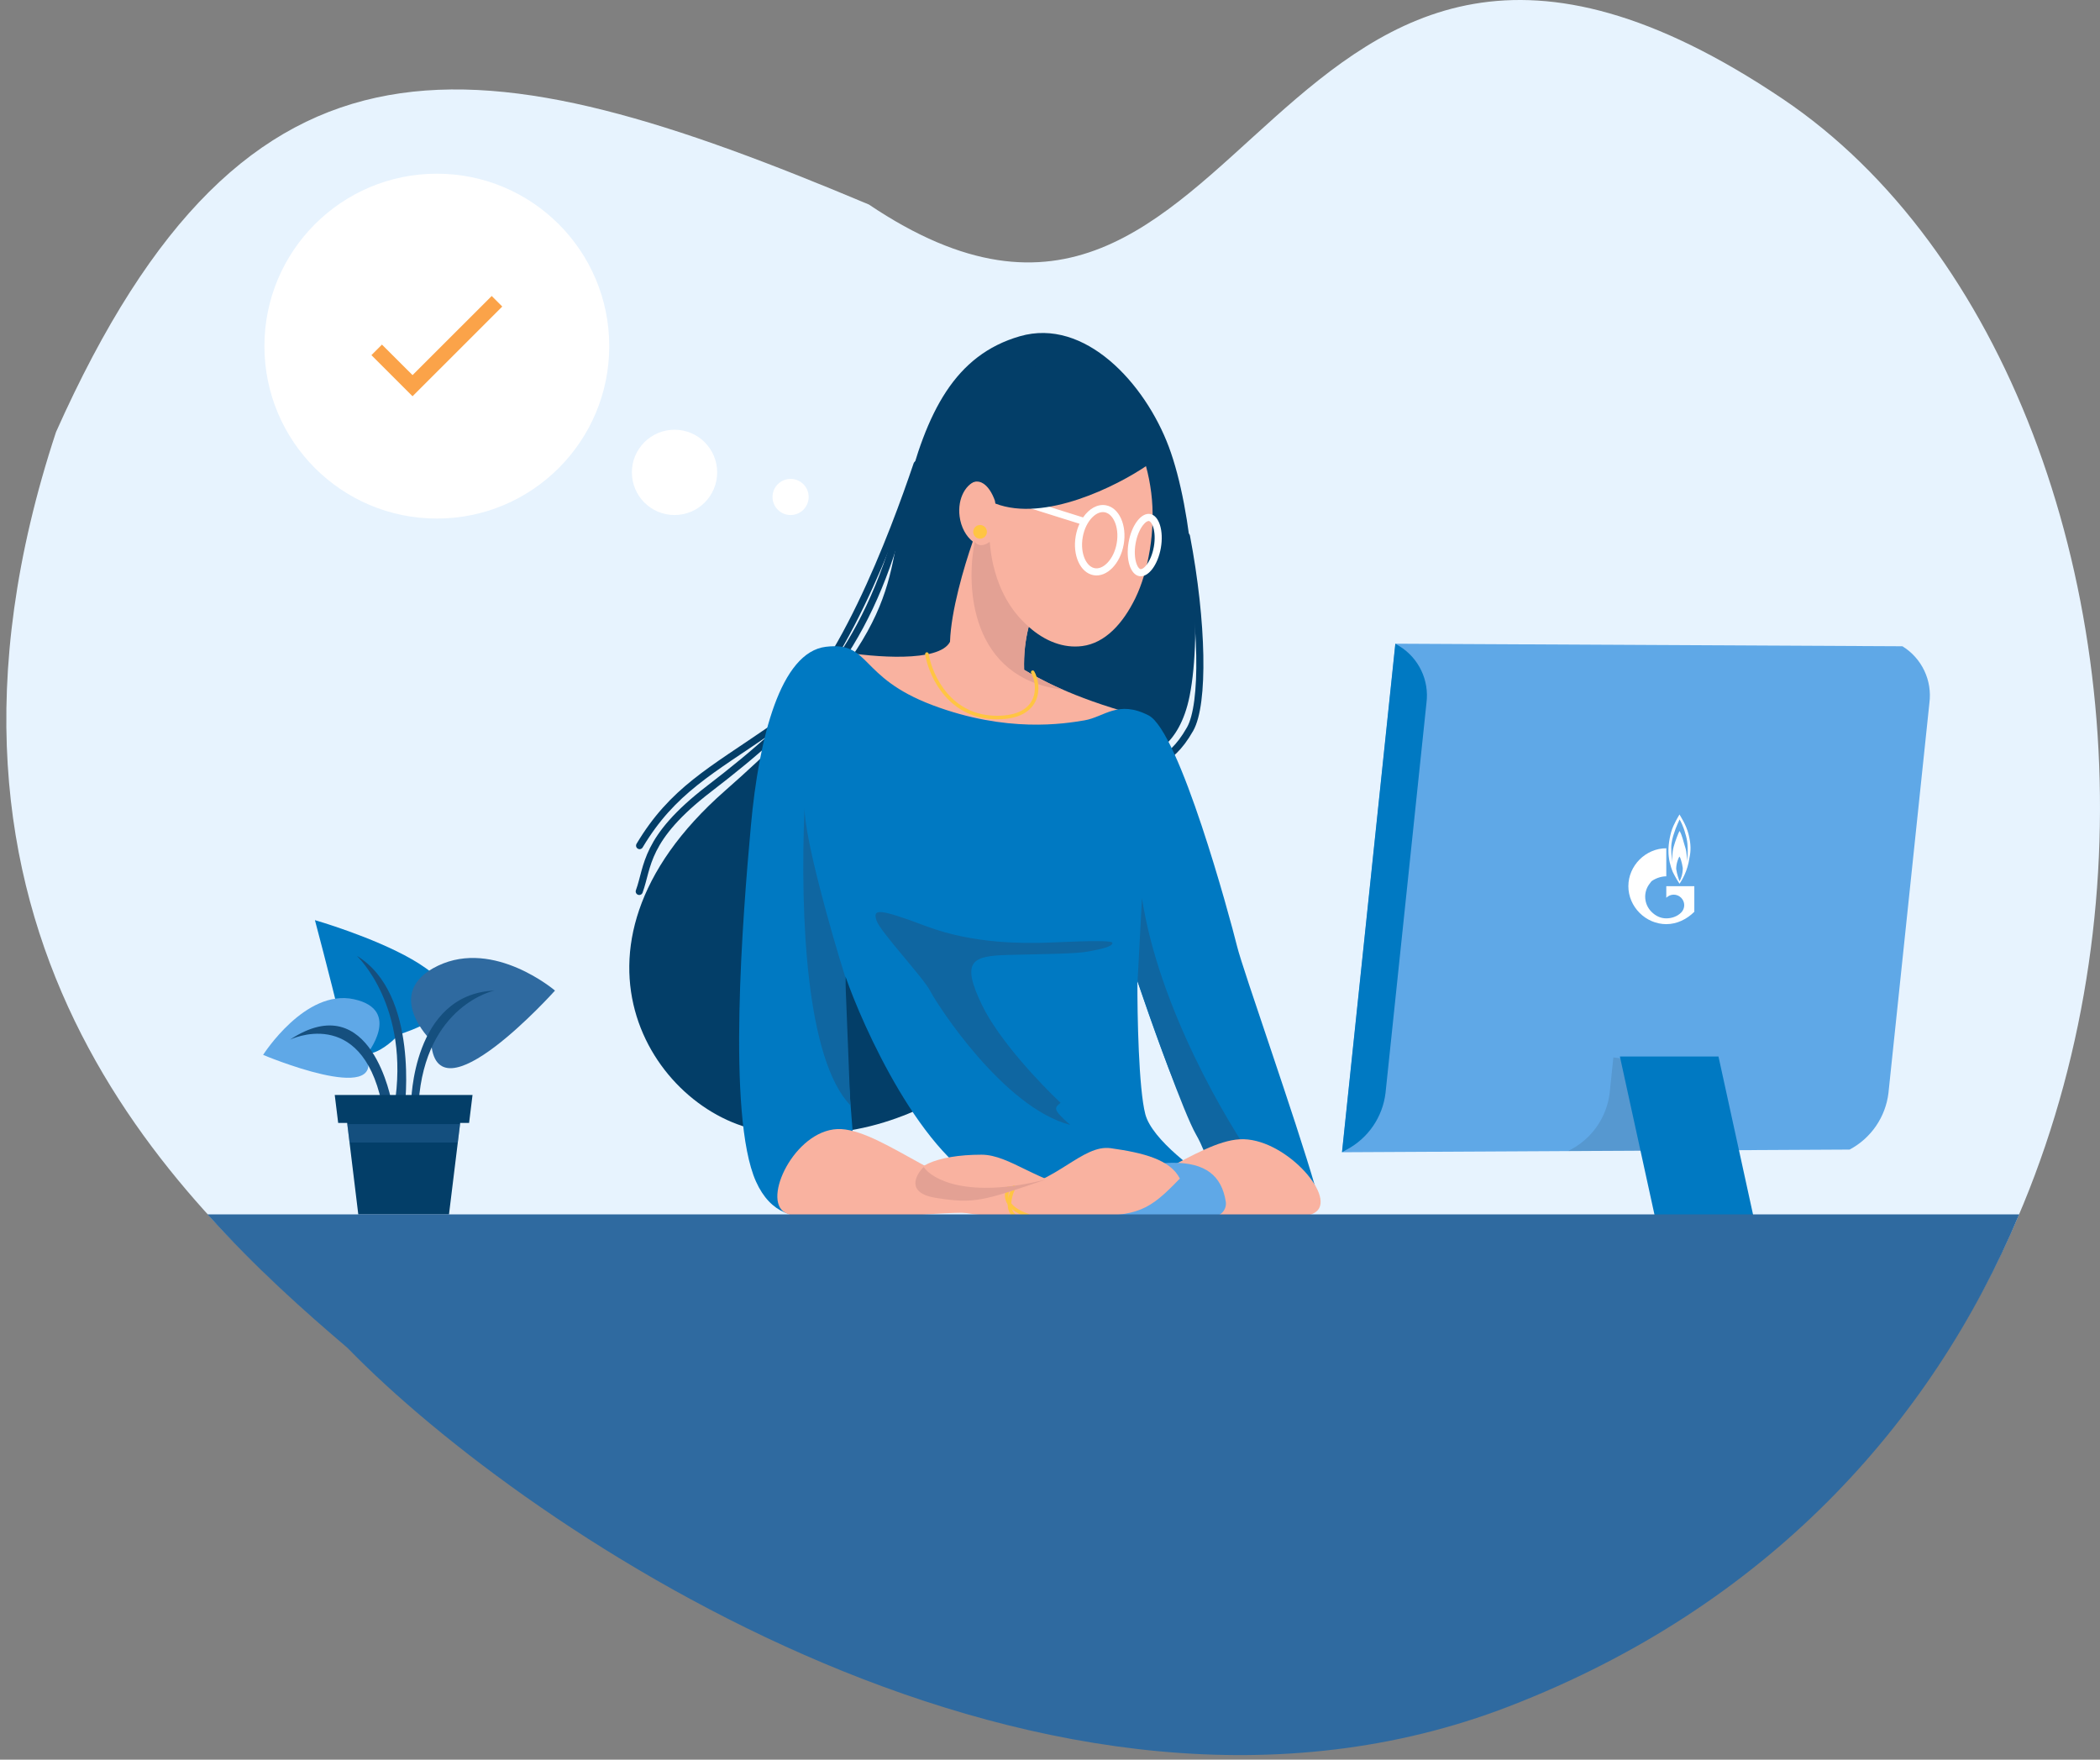
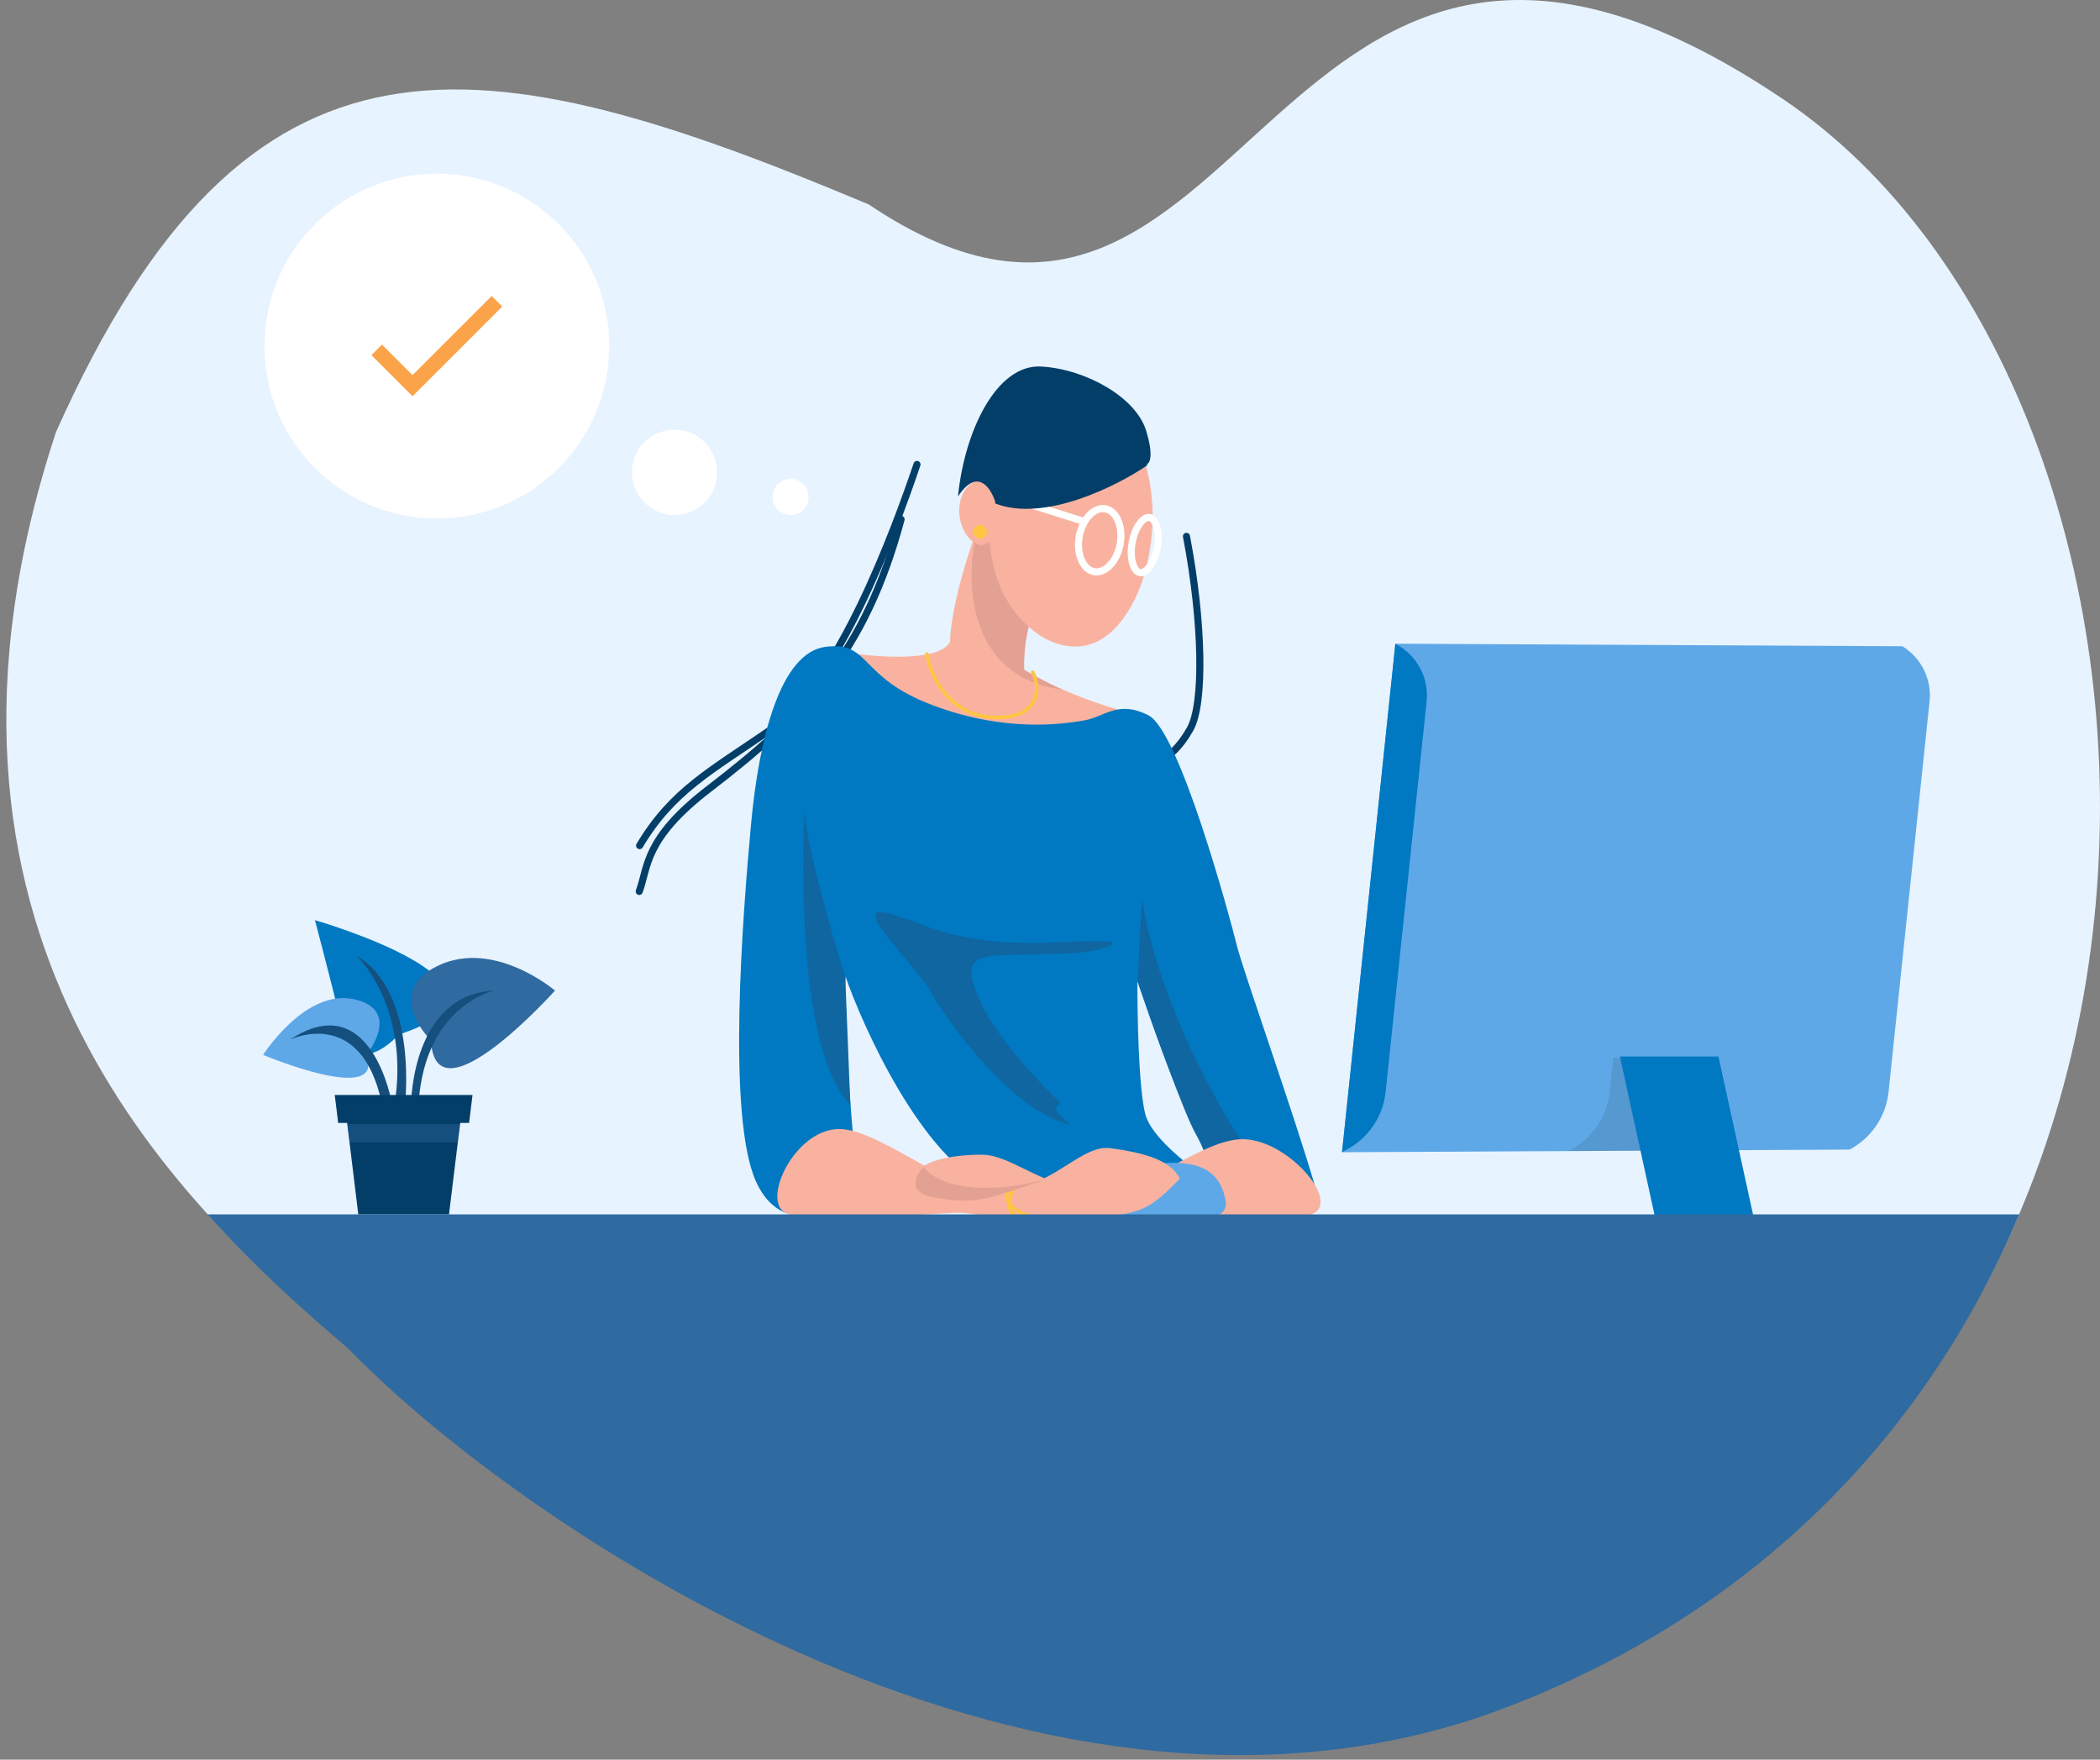
<svg xmlns="http://www.w3.org/2000/svg" width="296" height="248" viewBox="0 0 296 248" fill="none">
  <rect x="0" y="0" width="296" height="248" fill="#808080" stroke="none" />
  <path d="M48.66 189.538C24.474 168.988 -15.284 131.147 7.896 60.887C34.981 0.18 67.504 5.706 122.465 28.821C176.799 65.359 177.764 -35.497 251.264 13.929C313.496 55.784 319.602 198.869 212.726 240.07C147.835 265.079 74.116 215.669 48.66 189.538Z" fill="#E7F3FE" />
-   <path d="M167.676 98.105C166.221 105.382 161.888 106.907 159.903 106.76C129.653 106.76 142.462 151.044 137.022 152.896C131.581 154.749 123.71 161.347 108.199 159.495C92.687 157.642 76.482 134.028 102.18 111.456C127.877 88.884 124.733 81.733 127.654 69.881C130.576 58.029 134.601 50.035 143.751 47.389C152.902 44.743 161.392 54.004 164.755 62.99C168.117 71.975 169.495 89.01 167.676 98.105Z" fill="#033E68" />
  <path d="M160.405 107.872C161.753 107.455 164.648 108.211 167.744 102.757C169.758 99.208 169.551 87.717 167.236 75.589" stroke="#033E68" stroke-linecap="round" />
  <path d="M129.253 65.459C125.975 75.137 118.117 96.302 108.825 102.706C100.173 108.669 94.797 111.406 90.153 119.178" stroke="#033E68" stroke-linecap="round" />
  <path d="M90.103 125.636C91.39 122.124 90.79 118.194 99.938 111.176C113.52 100.755 121.963 91.986 127.011 73.193" stroke="#033E68" stroke-linecap="round" />
  <path fill-rule="evenodd" clip-rule="evenodd" d="M162.264 69.408C162.94 74.704 161.839 80.6 160.03 84.305C158.29 87.869 155.782 90.641 152.535 91.055C149.889 91.393 147.271 90.361 144.997 88.337C144.547 90.052 144.264 92.094 144.355 94.404C144.38 94.419 144.405 94.434 144.431 94.449C146.231 95.503 150.943 98.263 160.072 100.734C153.403 106.298 143.931 107.36 134.373 105.831C126.727 104.607 120.681 96.004 118.614 91.856C123.074 92.62 132.377 93.41 133.906 90.454C134.053 86.07 135.866 79.906 137.113 76.327C136.166 75.579 135.451 74.294 135.257 72.769C134.934 70.246 136.156 67.998 138.001 67.662C138.656 60.027 142.454 54.106 147.732 53.433C154.356 52.587 160.938 59.019 162.264 69.408Z" fill="#F9B2A0" />
  <path fill-rule="evenodd" clip-rule="evenodd" d="M144.007 71.254L152.16 73.815C151.919 74.339 151.735 74.922 151.626 75.546C151.15 78.268 152.278 80.739 154.146 81.065C156.014 81.392 157.913 79.45 158.389 76.729C158.865 74.007 157.737 71.536 155.869 71.21C154.691 71.004 153.5 71.7 152.662 72.925L144.307 70.3L144.007 71.254ZM156.075 79.341C156.684 78.718 157.197 77.744 157.404 76.557C157.612 75.369 157.461 74.279 157.099 73.486C156.734 72.689 156.212 72.285 155.697 72.195C155.182 72.104 154.554 72.307 153.94 72.934C153.331 73.557 152.818 74.531 152.611 75.718C152.403 76.906 152.555 77.996 152.916 78.788C153.281 79.586 153.803 79.99 154.318 80.08C154.833 80.17 155.462 79.967 156.075 79.341ZM162.64 77.046C162.451 78.13 162.057 79.023 161.623 79.592C161.155 80.206 160.832 80.228 160.759 80.215C160.687 80.203 160.39 80.072 160.158 79.336C159.943 78.653 159.876 77.68 160.065 76.595C160.255 75.511 160.648 74.618 161.083 74.049C161.551 73.435 161.874 73.413 161.947 73.425C162.019 73.438 162.316 73.569 162.548 74.305C162.763 74.988 162.83 75.961 162.64 77.046ZM163.625 77.218C163.202 79.637 161.842 81.42 160.587 81.201C159.332 80.981 158.657 78.842 159.08 76.423C159.503 74.004 160.864 72.221 162.119 72.44C163.374 72.66 164.048 74.799 163.625 77.218Z" fill="white" />
  <circle cx="138.144" cy="74.955" r="0.964" fill="#FFC543" />
  <path fill-rule="evenodd" clip-rule="evenodd" d="M140.234 70.565C139.524 68.541 137.652 65.977 135.032 69.969C135.934 60.788 140.446 51.29 146.771 51.657C153.096 52.025 160.115 56.024 161.543 60.676C162.611 64.153 162.099 65.265 161.639 65.429C161.667 65.476 161.695 65.523 161.722 65.57C157.475 68.482 147.245 73.638 140.301 70.97C140.272 70.84 140.25 70.705 140.234 70.565Z" fill="#033E68" />
  <path d="M149.815 97.2C136.742 95.629 136.112 82.619 137.401 76.367C138.054 77.213 139.062 76.719 139.485 76.367C139.616 76.206 139.485 83.544 144.99 88.322C144.489 90.464 144.316 92.162 144.35 94.394C145.095 94.817 147.133 96.064 149.815 97.2Z" fill="#E3A194" />
  <path d="M130.647 92.182C131.182 95.346 133.924 101.128 140.531 101.128C146.771 101.128 146.611 96.579 145.563 94.74" stroke="#FFC543" stroke-width="0.5" stroke-linecap="round" />
  <path d="M161.433 157.026C162.369 160.632 168.769 165.295 171.852 167.176C165.722 167.398 150.769 167.786 139.999 167.562C130.043 163.706 121.489 144.354 119.175 137.623C118.824 144.564 120.157 158.798 120.577 164.337C120.998 169.876 110.691 175.766 106.554 166.51C102.417 157.255 104.713 128.768 105.843 116.343C106.972 103.919 110.027 91.924 116.406 91.156C122.784 90.388 120.939 95.421 131.428 99.378C141.918 103.336 150.007 102.003 152.842 101.527C155.677 101.051 157.569 98.604 161.901 100.828C166.233 103.053 173.316 129.103 174.37 133.376C175.213 136.795 182.606 157.617 185.436 167.459L171.852 164.448C170.135 161.065 167.896 156.675 166.819 155.27C165.741 153.865 162.038 143.367 160.32 138.293C160.301 143.035 160.496 153.42 161.433 157.026Z" fill="#0079C2" />
  <path d="M113.399 113.867C113.434 118.304 117.219 131.597 119.14 137.693L119.499 146.732L119.857 155.771C113.704 149.358 112.749 129.467 113.399 113.867Z" fill="#0F66A1" />
  <path d="M160.346 138.282L160.964 126.567C163.285 141.804 172.809 158.063 177.281 164.287L172.411 167.213C170.953 166.684 170.316 162.905 168.591 159.911C166.866 156.917 162.375 144.244 160.346 138.282Z" fill="#0F66A1" />
  <path d="M138.406 141.631C140.81 146.626 146.798 152.906 149.492 155.421C148.615 156.157 148.318 156.318 150.855 158.543C141.471 156.11 132.127 141.631 131.131 139.691C130.136 137.751 124.02 131.272 123.537 129.708C123.053 128.143 123.622 127.916 130.534 130.532C137.446 133.149 144.792 132.881 146.528 132.881C148.264 132.881 156.766 132.329 156.798 132.881C156.83 133.432 155.176 133.757 153.423 134.097C151.671 134.438 147.254 134.451 142.146 134.585C137.037 134.718 135.401 135.386 138.406 141.631Z" fill="#0F66A1" />
  <path d="M142.213 171.47C134.629 171.303 130.037 169.808 128.92 167.181C127.802 164.555 132.048 162.738 138.339 162.738C142.378 162.738 146.228 166.758 153.283 167.867C160.338 168.975 168.63 160.905 174.754 160.565C180.877 160.225 188.315 168.44 185.551 170.747C182.787 173.054 167.064 171.148 160.812 170.946C154.559 170.744 151.693 171.678 142.213 171.47Z" fill="#F9B2A0" />
  <path d="M156.321 171.416C156.011 171.414 155.706 171.333 155.435 171.181C155.165 171.03 154.937 170.812 154.773 170.548C154.61 170.284 154.516 169.983 154.5 169.673C154.485 169.363 154.548 169.054 154.684 168.776C156.348 165.422 161.153 163.878 165.364 163.878C169.84 163.878 172.203 165.62 172.784 169.409C172.814 169.666 172.789 169.925 172.711 170.171C172.633 170.417 172.503 170.644 172.331 170.836C172.159 171.029 171.948 171.182 171.712 171.286C171.476 171.391 171.22 171.444 170.962 171.442L156.321 171.416Z" fill="#5FA8E7" />
  <path d="M152.928 171.47C160.512 171.303 161.88 170.697 166.305 166.1C164.93 163.411 161.138 162.466 156.566 161.823C152.566 161.261 148.912 166.758 141.858 167.866C134.803 168.975 124.716 159.472 118.592 159.132C112.469 158.792 107.596 168.387 110.36 170.694C113.124 173.001 128.076 171.148 134.329 170.946C140.581 170.744 143.448 171.678 152.928 171.47Z" fill="#F9B2A0" />
  <path d="M142.927 167.327C142.901 167.374 140.846 171.313 144.238 171.798" stroke="#FFC543" stroke-width="0.5" stroke-linecap="round" />
  <path d="M142.146 167.474C141.642 168.512 141.612 170.157 144.865 171.312" stroke="#FFC543" stroke-width="0.5" stroke-linecap="round" />
  <path d="M147.407 166.238C136.41 169.01 131.351 166.213 130.196 164.468C129.004 165.648 127.688 168.174 131.967 168.837C137.314 169.665 138.482 169.289 147.407 166.238Z" fill="#E3A194" />
  <path d="M268.151 91.082L196.69 90.721L189.171 162.393L260.707 162.017C262.195 161.228 263.47 160.091 264.423 158.704C265.376 157.316 265.979 155.718 266.181 154.046L271.956 99.052C272.156 97.498 271.904 95.919 271.229 94.506C270.554 93.092 269.485 91.903 268.151 91.082Z" fill="#5FA8E7" />
  <path d="M189.832 162.016L189.155 162.392L196.674 90.721L197.276 91.082C198.605 91.907 199.668 93.098 200.34 94.511C201.012 95.924 201.264 97.5 201.065 99.052L195.291 154.046C195.091 155.716 194.49 157.313 193.539 158.701C192.589 160.089 191.317 161.226 189.832 162.016Z" fill="#0079C2" />
  <path opacity="0.1" d="M221.411 162.017L221.035 162.227L235.622 162.152L234.284 150.031L227.411 149.024L226.885 154.046C226.683 155.718 226.08 157.316 225.127 158.704C224.174 160.092 222.899 161.228 221.411 162.017Z" fill="black" />
  <path d="M248.24 176.408H234.344L228.329 148.903H242.224L248.24 176.408Z" fill="#0079C2" />
  <path d="M234.285 173.416L202.75 174.92V179.401H234.285H254.586V173.416H234.285Z" fill="#0079C2" />
-   <path opacity="0.6" d="M254.588 173.416H234.286V179.401H254.588V173.416Z" fill="#9EC8FF" />
+   <path opacity="0.6" d="M254.588 173.416H234.286H254.588V173.416Z" fill="#9EC8FF" />
  <g clip-path="url(#clip0_1044:492)">
    <path d="M238.006 117.578C237.657 116.183 236.843 115.021 236.727 114.789C236.611 115.021 235.914 116.067 235.565 117.229C235.216 118.507 235.1 119.669 235.216 120.715C235.333 121.878 235.797 122.923 235.797 122.923C236.146 123.621 236.495 124.202 236.727 124.55C237.076 124.086 237.889 122.691 238.122 120.948C238.354 119.902 238.354 118.972 238.006 117.578ZM236.727 124.202C236.611 123.853 236.379 123.272 236.262 122.459C236.262 121.645 236.611 120.832 236.727 120.715C236.843 120.832 237.076 121.529 237.192 122.342C237.192 123.156 236.96 123.853 236.727 124.202ZM237.889 120.018C237.889 120.599 237.773 121.18 237.773 121.529C237.773 120.948 237.773 120.134 237.541 119.437C237.308 118.74 237.076 117.578 236.727 117.113C236.495 117.578 236.146 118.507 235.914 119.321C235.681 120.134 235.681 121.18 235.681 121.529C235.681 121.296 235.565 120.367 235.565 119.437C235.565 118.74 235.797 117.926 235.914 117.578C236.262 116.416 236.727 115.602 236.727 115.486C236.843 115.602 237.308 116.532 237.541 117.461C237.889 118.507 237.889 119.437 237.889 120.018Z" fill="white" />
    <path d="M237.309 124.899H234.868V126.526C235.449 125.945 236.379 125.945 236.96 126.526C237.541 127.107 237.541 128.037 236.96 128.618C236.379 129.199 235.565 129.431 234.868 129.431C234.055 129.431 233.357 129.083 232.776 128.502C231.73 127.456 231.614 125.829 232.428 124.667C232.544 124.55 232.66 124.318 232.776 124.202C233.241 123.853 234.055 123.504 234.868 123.504V119.553C231.963 119.553 229.522 121.994 229.522 124.899C229.522 127.804 231.963 130.245 234.868 130.245C236.379 130.245 237.774 129.547 238.819 128.502V124.899H237.309Z" fill="white" />
  </g>
  <path d="M56.192 145.816C56.192 145.816 50.175 152.676 48.215 144.667C46.255 136.658 44.39 129.682 44.39 129.682C44.39 129.682 76.931 139.04 56.192 145.816Z" fill="#0079C2" />
  <path d="M57.035 156.175C57.035 156.175 59.142 140.062 50.301 134.719C50.301 134.719 57.899 141.801 55.57 155.975L57.035 156.175Z" fill="#154F7E" />
  <path d="M60.756 146.638C60.756 146.638 53.801 139.883 61.746 136.1C69.692 132.317 78.228 139.609 78.228 139.609C78.228 139.609 61.304 158.493 60.756 146.638Z" fill="#2F6AA0" />
  <path d="M57.952 155.416C57.952 155.416 58.089 140.125 69.681 139.609C69.681 139.609 59.954 141.632 59.006 155.416H57.952Z" fill="#154F7E" />
  <path d="M51.651 148.672C51.651 148.672 56.783 142.349 49.901 140.831C43.02 139.314 37.087 148.672 37.087 148.672C37.087 148.672 54.348 155.933 51.651 148.672Z" fill="#5FA8E7" />
  <path d="M55.221 155.416C55.221 155.416 52.376 138.935 40.879 146.522C40.879 146.522 50.837 141.664 53.799 155.416H55.221Z" fill="#154F7E" />
  <path d="M66.604 154.32H47.183L47.667 158.261H48.932L50.502 171.16H63.285L64.866 158.261H66.12L66.604 154.32Z" fill="#033E68" />
  <path opacity="0.4" d="M64.528 161.022L64.844 158.43H48.952L49.268 161.022H64.528Z" fill="#2F6AA0" />
  <circle cx="61.573" cy="48.782" r="24.302" fill="white" />
  <circle cx="95.076" cy="66.576" r="6.011" fill="white" />
  <circle cx="111.436" cy="70.04" r="2.547" fill="white" />
  <path d="M70.794 43.202L58.148 55.848L52.352 50.052L53.837 48.566L58.148 52.866L69.308 41.716L70.794 43.202Z" fill="#FBA349" />
  <path fill-rule="evenodd" clip-rule="evenodd" d="M29.255 171.155C35.983 178.651 42.958 184.84 48.968 189.958C74.373 216.089 147.943 265.499 212.703 240.49C248.951 226.488 272.176 200.719 284.606 171.155H29.255Z" fill="#2F6AA0" />
  <defs>
    <clipPath id="clip0_1044:492">
-       <rect width="18.594" height="18.594" fill="white" transform="translate(225.106 113.51)" />
-     </clipPath>
+       </clipPath>
  </defs>
</svg>